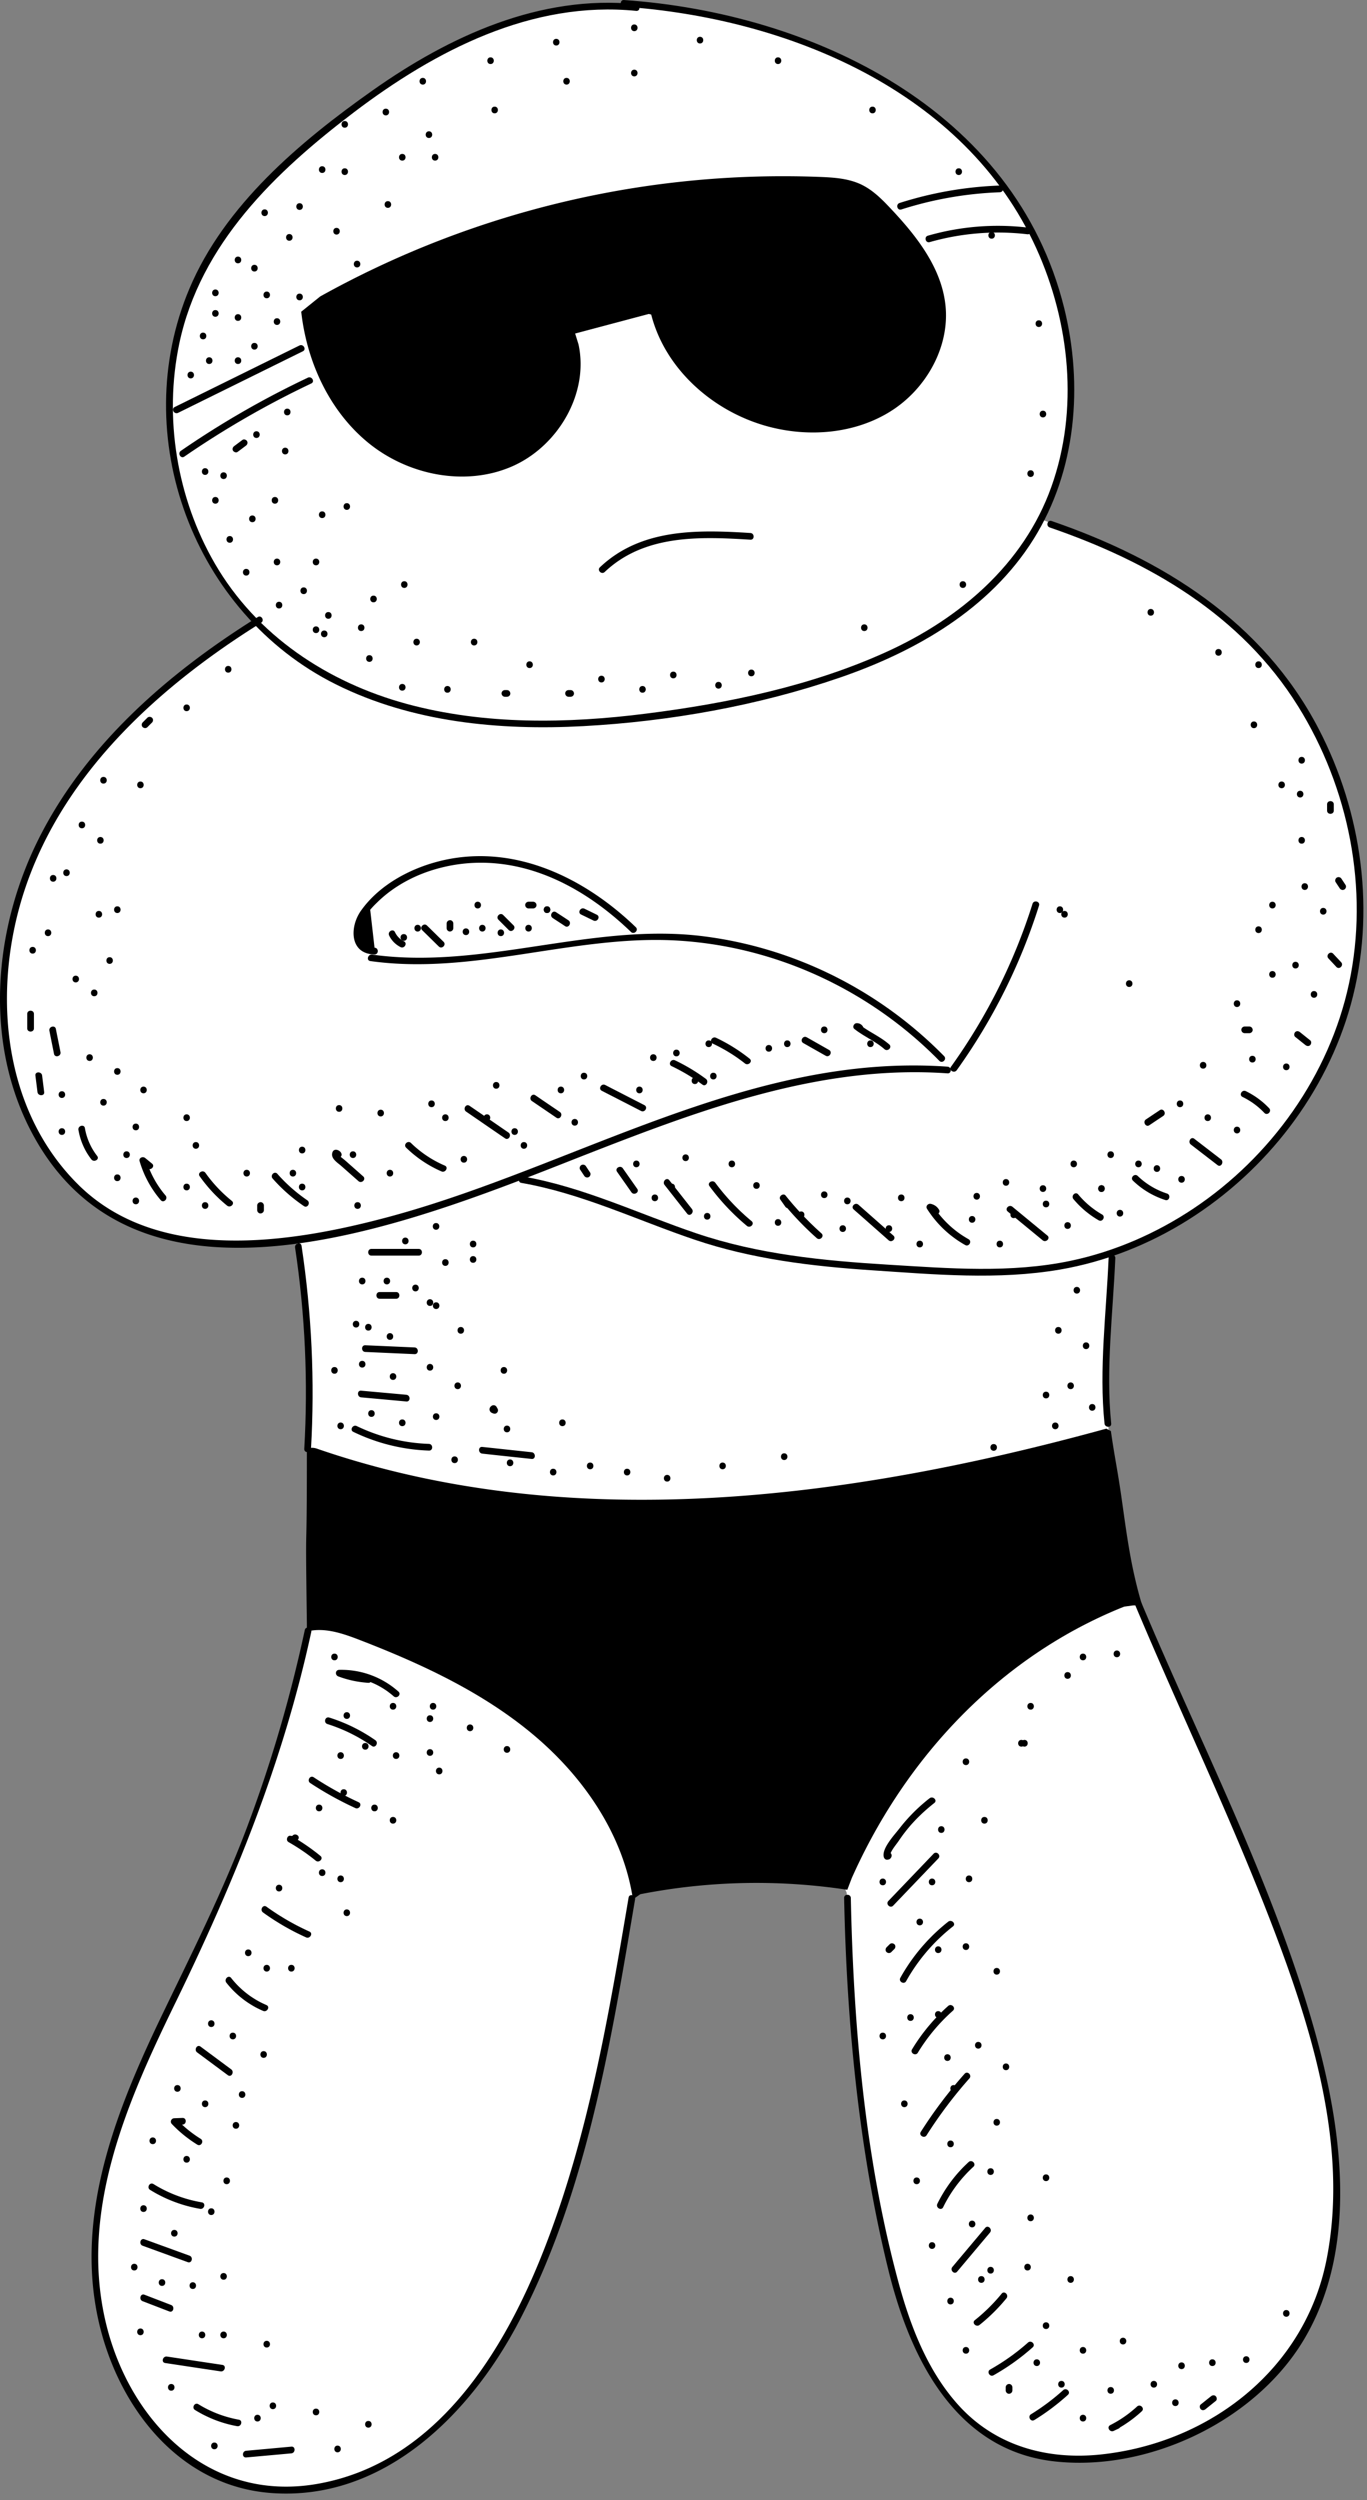
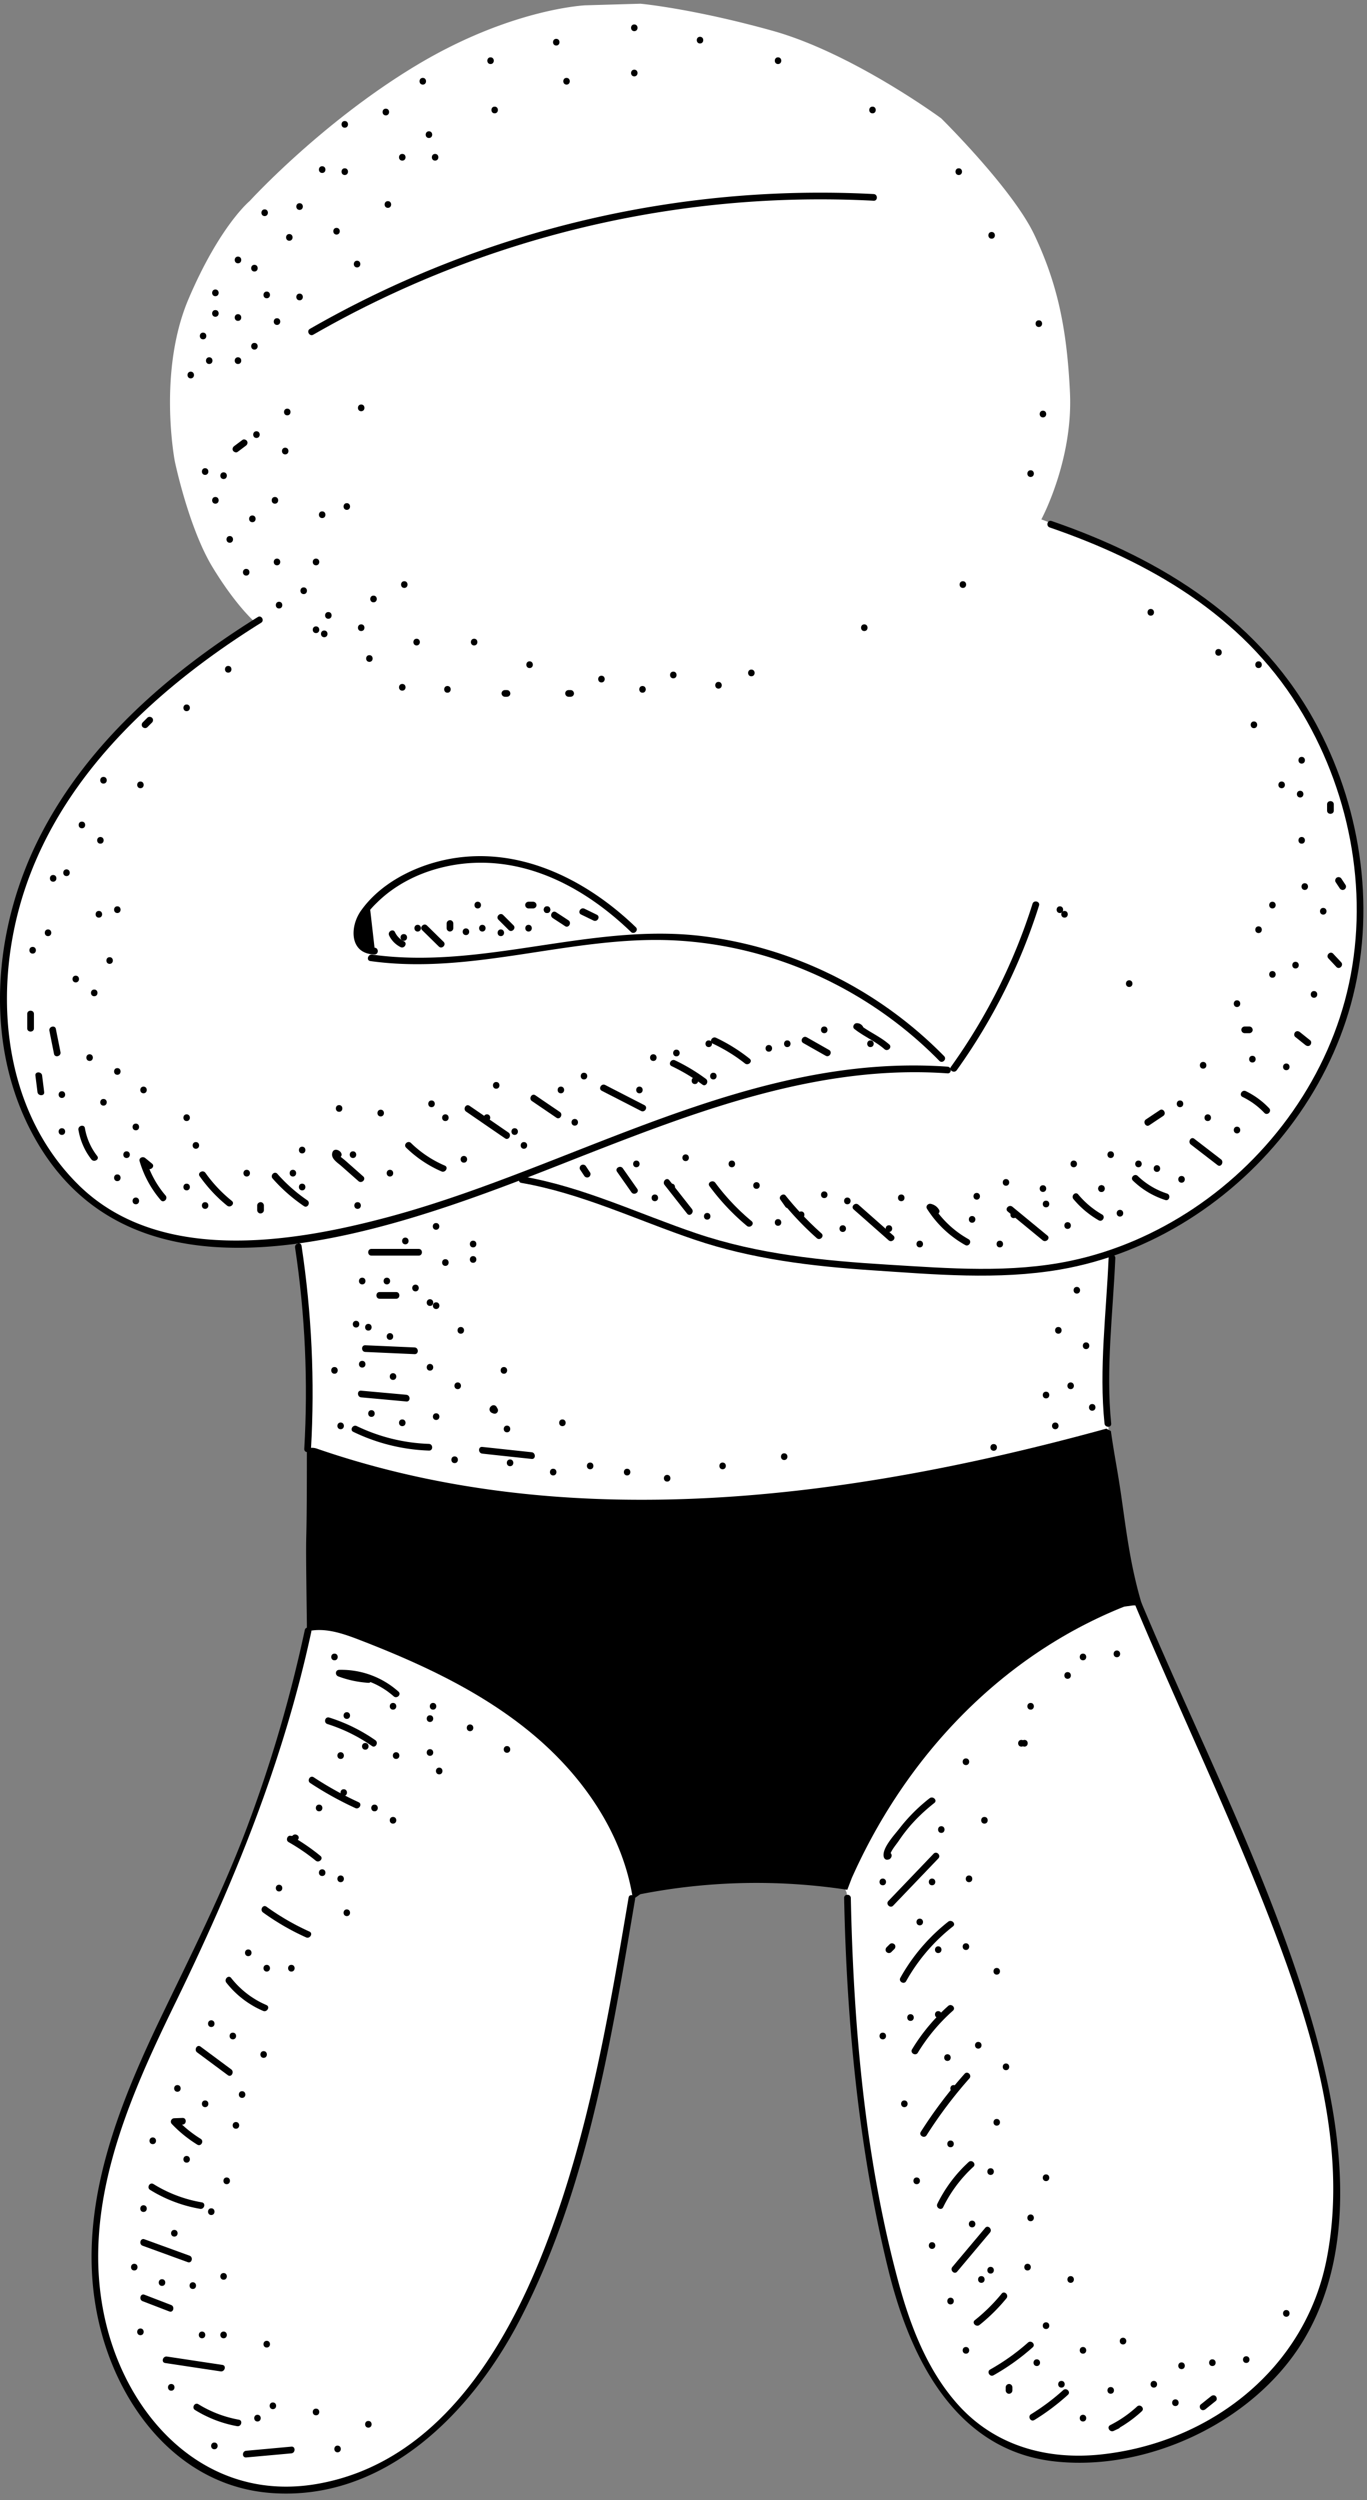
<svg xmlns="http://www.w3.org/2000/svg" width="64" height="117" fill="none">
  <rect width="100%" height="100%" fill="#808080" stroke="none" />
  <path d="M35.56 87.972l3.87.11.212.496.085 2.008.163 3.751L40.4 99l.9 5.452 1.177 4.26 1.27 2.678 1.673 1.937s2.26 1.782 4.632 1.75c2.371-.031 5.034-.481 7.14-1.905 2.105-1.424 3.251-2.882 4.059-4.32.805-1.441 1.41-4.028 1.395-5.916-.015-1.891-.45-4.662-.774-6.243-.327-1.579-2.292-7.202-2.292-7.202l-3.47-8.085-2.633-5.948-1.286-4.12-.343-5.253.11-5.979.185-1.595s2.989-.868 5.065-2.696c2.075-1.828 4.183-4.739 4.183-4.739s1.367-2.093 1.964-4.923c.596-2.83.447-6.38-.423-8.862-.87-2.483-2.21-5.065-3.576-6.554-1.366-1.49-4.097-3.4-5.34-4.172-1.241-.77-5.263-2.259-5.263-2.259s1.49-2.756 1.34-5.933c-.148-3.177-.646-5.213-1.662-7.374-1.018-2.16-4.368-5.462-4.368-5.462s-4.148-3.053-7.895-4.097C32.42.396 29.986.174 29.986.174l-2.582.075s-3.501.149-7.945 2.83c-4.444 2.68-7.771 6.33-7.771 6.33s-1.391 1.142-2.855 4.567c-1.464 3.426-.646 7.623-.646 7.623s.646 3.103 1.763 4.942c1.117 1.838 1.997 2.582 1.997 2.582S8.626 31.11 5.95 33.801c-2.674 2.692-3.896 5.139-4.845 7.573C.158 43.808.14 46.226.14 46.226s.037 2.787.54 4.35c.501 1.562 1.133 3.308 2.787 4.943 1.654 1.636 2.844 1.933 3.867 2.213 1.022.278 3.122.558 3.958.502a224.07 224.07 0 002.583-.205l.448 2.73.22 3.995-.061 2.782.04 1.093.06 7.173-.339 1.43s-1.094 4.83-1.968 6.657c-.874 1.828-1.173 3.558-2.206 5.523-1.033 1.968-2.087 4.432-2.087 4.432l-1.889 4.092-.834 2.644-.577 2.304-.278 2.583s.04 2.167.556 3.955c.517 1.788 1.311 3.199 2.464 4.51 1.152 1.312 3.12 2.305 5.165 2.525 2.045.219 5.086-.975 5.086-.975s2.026-1.253 2.604-1.729c.577-.477 2.007-2.345 3.258-4.193 1.252-1.849 2.225-4.432 2.225-4.432l.974-3.139 1.192-4.352 1.293-6.815.596-2.821 5.742-.03z" fill="#fff" />
-   <path d="M29.788.195c-4.511-.454-8.74 1.491-12.347 4.038-3.396 2.397-6.924 5.36-8.576 9.281-2.905 6.893.194 15.19 6.857 18.51 3.563 1.778 7.658 2.169 11.588 1.957 4.038-.22 8.18-.955 12.008-2.27 3.567-1.226 7.03-3.213 9.076-6.488 1.999-3.201 2.323-7.198 1.428-10.812C47.524 5.132 38.06.613 29.215.001c-.201-.015-.201.299 0 .313 7.641.53 15.952 3.923 19.3 11.3 1.573 3.464 2.001 7.56.703 11.181-1.293 3.608-4.277 6.144-7.69 7.7-3.524 1.606-7.455 2.418-11.278 2.9-3.708.47-7.57.532-11.203-.453-3.712-1.008-7.041-3.206-8.992-6.575-1.774-3.064-2.389-6.813-1.663-10.28.98-4.679 4.521-8.062 8.194-10.844C20.379 2.37 24.892.017 29.788.51c.2.018.2-.295 0-.314z" fill="#000" />
-   <path d="M30.488 14.719c.659 2.585 2.947 4.582 5.528 5.255 1.907.498 4.038.314 5.702-.74 1.665-1.054 2.773-3.04 2.541-5-.205-1.742-1.367-3.213-2.572-4.488-.401-.427-.826-.851-1.355-1.106-.594-.287-1.272-.333-1.93-.36a44.558 44.558 0 00-23.412 5.594l-.887.713c.26 2.35 1.324 4.664 3.162 6.153 1.838 1.489 4.486 2.032 6.663 1.106 2.177-.924 3.66-3.421 3.156-5.732l-.157-.506 3.448-.916M8.338 19.32l5.84-2.88c.182-.09.023-.36-.158-.272l-5.841 2.88c-.182.09-.023.361.159.271zm.29 2.049c1.89-1.3 3.871-2.44 5.946-3.424.182-.085.023-.357-.16-.271a42.582 42.582 0 00-5.945 3.423c-.165.115-.008.387.16.272zM42.2 9.802a17.2 17.2 0 014.61-.805c.201-.006.203-.32 0-.314a17.471 17.471 0 00-4.694.816c-.19.063-.109.366.083.303zm1.327 1.528a11.704 11.704 0 014.576-.367c.2.023.199-.29 0-.314a11.888 11.888 0 00-4.66.38c-.194.055-.11.358.084.302zM28.31 26.768c1.852-1.756 4.443-1.662 6.823-1.511.2.012.2-.302 0-.314-2.48-.157-5.124-.218-7.046 1.604-.146.138.076.36.222.221z" fill="#000" />
  <path d="M14.668 15.662a47.679 47.679 0 0126.235-6.268c.2.01.2-.303 0-.313a47.998 47.998 0 00-26.394 6.309c-.176.102-.017.374.159.272zm-2.6 13.215c-4.167 2.597-8.053 5.957-10.276 10.416-2.093 4.2-2.55 9.465-.308 13.702 5.151 9.737 18.59 3.907 26.166.95 5.346-2.085 10.877-4.13 16.712-3.715.2.015.2-.299 0-.313-9.306-.665-17.481 4.703-26.183 7.035-4.615 1.238-10.79 2.194-14.532-1.531-3.679-3.664-4.038-9.476-2.363-14.154 1.892-5.286 6.29-9.224 10.94-12.123.173-.104.016-.376-.156-.267z" fill="#000" />
  <path d="M24.409 55.356c2.827.492 5.402 1.74 8.1 2.654 2.693.912 5.485 1.246 8.308 1.435 2.92.194 5.912.466 8.815-.034 2.135-.368 4.182-1.181 6.014-2.336 3.635-2.29 6.452-5.916 7.598-10.074 1.181-4.289.533-8.973-1.51-12.898-2.61-5.015-7.288-7.93-12.506-9.723-.19-.064-.274.237-.084.303 4.664 1.602 8.964 4.089 11.628 8.366 2.378 3.814 3.333 8.561 2.386 12.976-.92 4.293-3.653 8.114-7.294 10.538-1.738 1.156-3.681 2.005-5.726 2.436-2.807.592-5.714.358-8.553.184-3.054-.186-6.084-.483-8.997-1.472-2.698-.914-5.274-2.163-8.1-2.654-.194-.038-.278.266-.08.3z" fill="#000" />
  <path d="M17.338 44.975c4.804.674 9.455-1.21 14.25-.966 4.672.24 9.124 2.305 12.391 5.636.142.144.364-.077.222-.222-3.01-3.068-6.993-5.07-11.264-5.608-5.222-.657-10.306 1.585-15.515.857-.199-.027-.284.276-.084.303zm31.003-2.681a27.028 27.028 0 01-3.82 7.63c-.117.164.154.321.272.158a27.294 27.294 0 003.852-7.704c.06-.195-.243-.276-.304-.084z" fill="#000" />
  <path d="M29.767 43.39c-2.367-2.282-5.586-3.87-8.934-3.151-1.487.32-3.043 1.116-3.938 2.386-.535.759-.527 2.02.64 2.039.203.004.203-.31 0-.314-.067-.592-.134-1.184-.203-1.776.103-.12.213-.236.328-.345a5.81 5.81 0 01.822-.67c.47-.317.981-.57 1.514-.758a7.642 7.642 0 013.26-.393c2.42.23 4.57 1.552 6.287 3.206.146.138.37-.084.224-.224zm23.706 31.735c-.535-1.79-.71-3.24-.974-5.09-.17-1.194-.32-1.872-.49-3.066l-.213-.113c-12.058 3.315-25.107 5.017-36.931.946 0 0-.498-.203-.498.215 0 5.962-.08 1.987 0 7.947v.385c.822-.208 1.679.09 2.47.395 2.877 1.112 5.723 2.428 8.093 4.404 2.37 1.974 4.245 4.682 4.703 7.733l.345-.238a28.247 28.247 0 019.691-.207l.211-.552c2.533-5.684 6.972-10.39 12.749-12.698l.426-.059" fill="#000" />
  <path d="M53.128 75.066c2.127 5.07 4.517 10.022 6.48 15.16 1.844 4.83 3.536 10.337 2.492 15.546-1.025 5.116-5.469 8.548-10.557 9.089-2.507.266-4.927-.393-6.652-2.288-1.474-1.62-2.284-3.751-2.844-5.836-1.556-5.779-2.09-11.952-2.213-17.916-.004-.201-.318-.203-.314 0 .12 5.818.682 11.767 2.077 17.428.996 4.041 3.093 8.38 7.702 8.928 4.415.525 9.463-1.861 11.747-5.69 2.723-4.568 1.69-10.55.24-15.359-1.99-6.608-5.192-12.794-7.854-19.141-.078-.188-.381-.107-.304.08zM29.43 88.8c-.941 5.563-1.89 11.184-3.957 16.462-1.896 4.846-5.09 10.028-10.65 10.981-5.112.877-8.84-3.009-9.9-7.685-1.18-5.203 1.056-10.256 3.293-14.842 2.731-5.604 5.038-11.234 6.358-17.353.042-.197-.26-.28-.304-.084a64.738 64.738 0 01-2.768 9.398c-1.115 2.93-2.518 5.716-3.876 8.537-2.158 4.478-4.149 9.388-3.005 14.428.906 3.99 3.748 7.704 8.083 8.024 5.287.389 9.356-3.731 11.615-8.07 3.166-6.082 4.283-13.029 5.414-19.715.032-.196-.27-.28-.303-.081zm10.952-40.788a.32.32 0 00-.274-.13c-.125-.002-.22.18-.11.268.445.355.984.573 1.413.95.15.13.374-.089.222-.223-.431-.378-.969-.593-1.414-.949l-.11.268.051.037c.13.155.352-.066.222-.221zm-2.773.801c.35.198.698.397 1.048.593.175.1.334-.171.159-.271-.35-.199-.699-.398-1.048-.594-.176-.099-.335.173-.159.272zm-4.243.023c.537.253 1.043.56 1.51.93.157.124.38-.096.221-.221a8.003 8.003 0 00-1.574-.981c-.18-.084-.34.186-.157.272zm-1.922 1.056c.508.242.99.529 1.443.866.163.119.32-.153.159-.272a8.764 8.764 0 00-1.443-.866c-.182-.086-.34.186-.159.272zm-3.269 1.154a798.8 798.8 0 011.837.943c.18.092.338-.177.158-.272a760.35 760.35 0 01-1.836-.943c-.18-.092-.338.18-.159.272zm-3.27.481c.382.26.765.519 1.146.78.167.113.324-.159.159-.272-.383-.26-.766-.518-1.146-.78-.168-.113-.325.16-.16.272zm-3.083.492c.609.418 1.215.836 1.824 1.252.167.115.324-.157.159-.272-.609-.418-1.215-.836-1.824-1.252-.167-.115-.324.157-.159.272zm-2.807 1.689a5.52 5.52 0 001.653 1.11c.184.08.343-.19.159-.271a5.217 5.217 0 01-1.588-1.06c-.146-.14-.37.08-.224.221zm-3.125.477c.35-.209-.292-.627-.342-.186-.027.245.264.418.42.556.272.239.542.48.814.718.15.133.374-.088.222-.222l-.575-.508c-.09-.08-.18-.16-.272-.239-.038-.033-.47-.403-.48-.267.026-.046.053-.09.078-.136-.008.004-.017.008-.023.014-.175.103-.016.373.157.27zm-3.125.968c.433.492.922.92 1.464 1.289.167.113.324-.157.159-.272a7.517 7.517 0 01-1.402-1.238c-.133-.153-.355.07-.221.221zm-3.417-.108c.366.516.792.978 1.286 1.376.155.125.378-.094.221-.222a6.588 6.588 0 01-1.238-1.313c-.115-.163-.386-.007-.27.159zm-2.23-.592l-.32-.262c-.112-.092-.31-.01-.261.153.2.678.533 1.286.991 1.822.132.152.354-.07.222-.222a4.553 4.553 0 01-.912-1.684c-.088.05-.175.103-.261.153l.32.262c.154.127.378-.094.221-.222zm-3.446-1.577c.088.506.29.975.606 1.38.122.157.396.002.272-.159a2.928 2.928 0 01-.575-1.305c-.035-.196-.336-.113-.303.084zm-2.014-2.543c.031.257.065.513.096.77.025.198.34.2.314 0-.031-.258-.065-.513-.096-.77-.023-.197-.339-.199-.314 0zm-.383-2.883v.672c0 .203.314.203.314 0v-.673c0-.2-.314-.203-.314 0zm25.93-4.654l.58.282c.18.088.34-.181.158-.271-.192-.095-.387-.189-.58-.283-.181-.087-.34.184-.158.272zm-1.33.164c.192.127.387.252.58.38.169.11.325-.161.158-.272-.192-.128-.387-.253-.58-.38-.169-.112-.325.16-.158.271zm-2.539.08l.481.482c.142.142.364-.08.222-.222l-.481-.48c-.142-.143-.364.079-.222.22zm-1.522.72c.203 0 .203-.313 0-.313s-.203.313 0 .313zm-2.046-.228c.26.253.517.509.776.762.145.142.366-.08.222-.222-.26-.253-.517-.508-.776-.761-.144-.14-.366.081-.222.221zm-1.549.247c.11.234.301.424.533.542.18.09.339-.18.159-.272a.9.9 0 01-.42-.429c-.088-.182-.36-.023-.272.159zm8.942 10.958c.065.096.128.193.192.289.046.071.138.1.216.056.069-.041.102-.144.056-.215l-.192-.289a.161.161 0 00-.215-.056c-.07.042-.103.144-.057.215zm1.728.097c.223.32.45.64.673.96.115.163.387.008.272-.16l-.674-.96c-.115-.163-.387-.006-.271.16zm2.225.618c.353.448.704.898 1.058 1.345.125.159.345-.065.221-.222-.353-.447-.704-.897-1.058-1.344-.125-.16-.345.064-.221.221zm2.101.055a10.63 10.63 0 001.753 1.861c.154.128.376-.092.221-.222a10.35 10.35 0 01-1.702-1.798c-.12-.159-.39-.004-.272.159zm3.825.805c-.077-.111-.154-.222-.234-.333l-.247.19a14.22 14.22 0 001.68 1.772c.15.134.372-.088.221-.222a14.627 14.627 0 01-1.68-1.771c-.11-.138-.348.044-.246.19l.234.333c.117.165.39.008.272-.16zm2.928.287c.546.48 1.09.961 1.635 1.442.151.134.375-.087.222-.221l-1.635-1.443c-.15-.134-.373.088-.222.221zm3.99.004a.579.579 0 00-.38-.266c-.128-.03-.254.109-.178.23a5.017 5.017 0 001.788 1.696c.175.098.334-.171.159-.272a4.677 4.677 0 01-1.675-1.583c-.059.078-.117.153-.178.23.065.04.127.082.192.122.115.165.387.008.272-.157zm3.221.092c.545.45 1.09.897 1.635 1.346.155.128.379-.094.222-.221L47.4 56.473c-.154-.128-.376.092-.221.222zm3.078-.58c.333.4.732.732 1.181.992.176.1.335-.17.16-.272a4.132 4.132 0 01-1.12-.941c-.129-.155-.349.067-.221.221zm2.786-.863c.432.416.94.72 1.512.905.192.063.274-.24.083-.303a3.553 3.553 0 01-1.374-.824c-.144-.14-.366.082-.221.222zm2.712-1.69l1.248.962c.16.123.316-.149.16-.272l-1.25-.962c-.16-.121-.317.15-.158.272zm2.417-2.229c.387.188.728.437 1.023.748.14.147.362-.075.222-.221a3.782 3.782 0 00-1.088-.797c-.18-.09-.339.18-.157.27zm2.466-2.811l.481.385c.067.052.157.065.222 0 .054-.055.067-.17 0-.222l-.481-.385c-.067-.052-.157-.065-.222 0-.054.055-.065.168 0 .222zm1.556-3.67l.372.397c.138.149.36-.075.222-.221l-.372-.398c-.138-.146-.36.075-.222.222zm.339-3.57l.19.289c.046.07.138.1.215.056.072-.042.103-.144.057-.215l-.19-.289a.161.161 0 00-.216-.056c-.069.041-.102.144-.056.215zm-.402-3.639v.289c0 .203.314.203.314 0v-.289c0-.203-.314-.203-.314 0zM1.528 44.626c.203 0 .203-.314 0-.314-.202 0-.202.314 0 .314zm.96-3.365c.203 0 .203-.314 0-.314-.2 0-.2.314 0 .314z" fill="#000" />
  <path d="M41.46 86.93c.005.006.014.01.02.017l-.025-.19c.027-.013.052-.028.08-.04.05.037.1.077.15.115-.046-.144.31-.56.387-.678a7.33 7.33 0 01.548-.72c.339-.39.717-.74 1.123-1.06.159-.125-.065-.344-.222-.221a8.03 8.03 0 00-1.42 1.424c-.22.285-.845.945-.72 1.338.02.063.082.12.151.115.094-.006.145-.03.193-.115.031-.056.029-.144-.025-.19-.007-.006-.015-.01-.021-.016-.153-.128-.377.094-.22.221zm.355 2.25l2.116-2.21c.14-.147-.082-.368-.222-.222l-2.116 2.21c-.14.145.081.367.222.222zm.608 3.533a8.597 8.597 0 012.192-2.562c.159-.126-.065-.345-.222-.222a8.797 8.797 0 00-2.24 2.625c-.1.177.172.334.27.159zm.548 3.347a8.627 8.627 0 011.644-1.967c.15-.134-.071-.356-.222-.222a8.817 8.817 0 00-1.692 2.03c-.106.174.166.331.27.16zm.412 3.861a20.783 20.783 0 012.001-2.656c.134-.15-.087-.372-.221-.221a21.087 21.087 0 00-2.052 2.718c-.109.172.163.331.272.16zm.774 3.369a6.347 6.347 0 011.416-1.892c.148-.136-.074-.358-.222-.222a6.56 6.56 0 00-1.466 1.955c-.088.182.184.341.272.159zm.654 3.016l1.537-1.828c.13-.153-.092-.376-.221-.222l-1.537 1.828c-.13.155.09.377.221.222zm1.05 2.493a8.45 8.45 0 001.257-1.243c.128-.154-.094-.378-.222-.221a8.297 8.297 0 01-1.257 1.242c-.158.125.065.347.222.222zm.655 2.356a10.47 10.47 0 001.834-1.309c.15-.134-.071-.355-.222-.221-.546.485-1.136.903-1.771 1.261-.176.098-.017.368.159.269zm1.911 2.094c.56-.343 1.084-.738 1.57-1.178.151-.136-.072-.357-.22-.221-.467.422-.971.799-1.507 1.129-.173.105-.016.376.157.27zm3.79.125c-.08.038-.157.076-.237.111l.16.272a5.87 5.87 0 001.317-.918c.148-.138-.074-.358-.222-.222a5.52 5.52 0 01-1.255.87c-.182.092-.023.356.16.272.079-.038.156-.075.235-.111.182-.09.023-.359-.158-.274zm4.222-.631c.16-.128.32-.258.48-.385.068-.052.055-.167 0-.222-.064-.065-.154-.052-.22 0-.162.128-.32.257-.482.385-.067.052-.054.167 0 .222.065.067.155.054.222 0zM17.238 78.438a4.589 4.589 0 01-1.317-.289c-.015.102-.028.205-.042.308a3.697 3.697 0 012.553.926c.15.132.375-.088.222-.222a4.02 4.02 0 00-2.775-1.018c-.184.004-.203.246-.042.307.458.172.914.266 1.401.301.203.015.2-.299 0-.313zm-1.909 2.242a7.63 7.63 0 012.085 1.028c.165.115.322-.157.159-.272a7.886 7.886 0 00-2.159-1.06c-.196-.06-.278.243-.085.303zm-.803 2.762a15.94 15.94 0 002.108 1.169c.182.084.34-.186.159-.272a15.932 15.932 0 01-2.108-1.169c-.17-.11-.327.161-.16.272zm-.839 2.474h-.058c-.168-.065-.272.2-.122.287.448.255.874.543 1.274.87.155.125.378-.095.221-.222a9.714 9.714 0 00-1.336-.918l-.121.286c.167.065.316-.004.414-.144.115-.165-.157-.322-.272-.159zm-1.372 3.582c.632.456 1.303.845 2.014 1.165.182.082.343-.188.159-.272a11.57 11.57 0 01-2.014-1.165c-.165-.117-.322.155-.159.272zm-1.717 3.286a4.385 4.385 0 001.72 1.32c.183.079.342-.191.158-.273a4.192 4.192 0 01-1.656-1.271c-.126-.157-.345.067-.222.224zM9.23 96.046l1.437 1.066c.163.122.318-.152.16-.271l-1.438-1.067c-.163-.12-.32.153-.159.272zm-.685 3.066l-.391.015c-.136.006-.207.167-.111.267.355.375.755.697 1.194.969.171.106.33-.166.159-.272a5.781 5.781 0 01-1.132-.92l-.11.267.39-.014c.203-.007.203-.32 0-.312zm-1.519 3.367a6.566 6.566 0 002.343.888c.196.034.282-.267.083-.303a6.309 6.309 0 01-2.267-.857c-.173-.107-.33.165-.159.272zm-.349 2.614l2.114.769c.19.069.272-.234.084-.303l-2.114-.769c-.19-.069-.272.234-.084.303zm0 2.595l1.25.481c.189.073.27-.23.084-.303l-1.25-.481c-.188-.071-.27.232-.084.303zm1.056 2.894c.866.13 1.73.262 2.595.391.197.03.283-.271.084-.303-.866-.129-1.73-.261-2.595-.391-.197-.029-.283.272-.084.303zm1.397 2.198c.609.375 1.268.63 1.97.757.197.036.282-.265.084-.303a5.45 5.45 0 01-1.897-.725c-.17-.105-.328.167-.157.271zm2.397 2.221c.705-.065 1.41-.127 2.114-.192.199-.019.2-.333 0-.314l-2.114.193c-.201.016-.203.33 0 .313zm5.015-47.994a8.82 8.82 0 003.54.876c.203.008.2-.305 0-.314a8.423 8.423 0 01-3.381-.834c-.182-.086-.341.184-.16.272zm.368-1.615l2.114.193c.2.019.2-.295 0-.314-.705-.065-1.41-.127-2.114-.192-.201-.02-.199.295 0 .313zm.192-2.125c.77.034 1.537.07 2.307.103.203.008.2-.305 0-.314-.77-.033-1.537-.069-2.307-.102-.2-.008-.2.305 0 .313zm.674-2.49h.769c.203 0 .203-.314 0-.314h-.77c-.202 0-.202.314 0 .314zm-.386-2.018h2.211c.203 0 .203-.314 0-.314h-2.21c-.203 0-.203.314 0 .314zm5.19 9.266c.769.084 1.54.167 2.31.249.2.021.199-.293 0-.314-.77-.083-1.541-.167-2.31-.248-.202-.021-.202.292 0 .313zm7.5-35.608c.203 0 .203-.314 0-.314-.2 0-.2.314 0 .314zm-3.46.19h.096a.157.157 0 00.157-.157c-.005-.085-.07-.156-.157-.156h-.097a.157.157 0 00-.157.157c.005.085.07.156.157.156zm-2.884-.313h-.097a.157.157 0 00-.157.157c.005.085.07.156.157.156h.097a.157.157 0 00.157-.157c-.005-.083-.07-.156-.157-.156zm-2.788.123c.203 0 .203-.314 0-.314s-.203.314 0 .314zm-3.654-1.443c.203 0 .203-.314 0-.314-.202 0-.202.314 0 .314zM15.18 29.82c.203 0 .203-.314 0-.314s-.203.314 0 .314zm-.385-.193c.203 0 .203-.313 0-.313s-.203.313 0 .313zm-1.731-1.152c.203 0 .203-.314 0-.314-.2 0-.2.314 0 .314zm-1.537-1.539c.203 0 .203-.314 0-.314s-.203.314 0 .314zm-.77-1.537c.203 0 .203-.314 0-.314s-.203.314 0 .314zm-.673-1.828c.203 0 .203-.314 0-.314-.201 0-.203.314 0 .314zm1.731.866c.203 0 .203-.314 0-.314-.202 0-.202.314 0 .314zm1.153 2.018c.203 0 .203-.314 0-.314-.201 0-.201.314 0 .314zm1.25 1.347c.203 0 .203-.314 0-.314s-.203.314 0 .314zm1.155 1.154c.203 0 .203-.314 0-.314s-.203.314 0 .314zm1.537.575c.203 0 .203-.313 0-.313-.201 0-.203.313 0 .313zm-6.441-7.114c.202 0 .202-.314 0-.314-.203 0-.203.314 0 .314zm.656-1.27l.385-.288c.067-.05.103-.136.056-.216-.04-.067-.146-.106-.215-.056l-.385.288c-.067.05-.102.136-.056.216.04.065.146.107.215.056zm.881-.652c.203 0 .203-.314 0-.314-.201 0-.201.314 0 .314zm1.443-1.058c.203 0 .203-.314 0-.314-.201 0-.203.314 0 .314zm-3.846 2.787c.203 0 .203-.314 0-.314-.2 0-.2.314 0 .314zm.192-5.19c.203 0 .203-.314 0-.314-.2 0-.203.314 0 .314zm1.347 0c.203 0 .203-.314 0-.314s-.203.314 0 .314zm0-2.018c.203 0 .203-.314 0-.314s-.203.314 0 .314zm.77-2.309c.202 0 .202-.314 0-.314-.203 0-.203.314 0 .314zm2.114-2.884c.203 0 .203-.314 0-.314s-.203.314 0 .314zm1.058-1.729c.203 0 .203-.314 0-.314s-.203.314 0 .314zm-2.694 2.018c.203 0 .203-.314 0-.314-.2 0-.2.314 0 .314zm-1.248 2.21c.203 0 .203-.314 0-.314s-.203.314 0 .314zm-1.058 1.539c.203 0 .203-.313 0-.313-.201 0-.203.313 0 .313zm0 .962c.203 0 .203-.313 0-.313-.201 0-.203.313 0 .313zm-.577 1.057c.203 0 .203-.314 0-.314-.201 0-.201.313 0 .313zm-.577 1.827c.202 0 .202-.314 0-.314-.201 0-.201.314 0 .314zm2.982-1.347c.202 0 .202-.313 0-.313-.203 0-.203.313 0 .313zm.959 7.211c.203 0 .203-.314 0-.314-.2 0-.2.314 0 .314zm1.924 2.884c.203 0 .203-.314 0-.314s-.203.314 0 .314zm4.039 5.865c.203 0 .203-.313 0-.313s-.203.314 0 .314zm.671-2.116c.203 0 .203-.313 0-.313-.2 0-.2.314 0 .314zm14.133 2.021c.203 0 .203-.314 0-.314-.201 0-.201.314 0 .314zm6.826-2.694c.203 0 .203-.313 0-.313-.201 0-.201.313 0 .313zm4.616-2.018c.202 0 .202-.314 0-.314-.204 0-.204.314 0 .314zm3.172-5.193c.202 0 .202-.313 0-.313-.203 0-.203.314 0 .314zm.577-2.787c.203 0 .203-.314 0-.314s-.203.314 0 .314zm-.193-4.231c.203 0 .203-.313 0-.313s-.203.313 0 .313zm-2.21-4.132c.203 0 .203-.314 0-.314s-.203.314 0 .314zm-1.539-2.98c.203 0 .203-.314 0-.314s-.203.314 0 .314zm-4.038-2.886c.202 0 .202-.314 0-.314-.201 0-.203.314 0 .314zm-4.424-2.307c.203 0 .203-.313 0-.313-.2 0-.2.313 0 .313zm-3.653-.962c.203 0 .203-.313 0-.313-.2 0-.2.313 0 .313zm-3.076-.577c.202 0 .202-.314 0-.314-.201 0-.201.314 0 .314zm-3.654.673c.203 0 .203-.313 0-.313-.2 0-.2.313 0 .313zm-3.076.866c.203 0 .203-.313 0-.313-.2 0-.2.313 0 .313zm-3.172.963c.202 0 .202-.315 0-.315-.201 0-.201.314 0 .314zM16.14 5.977c.203 0 .203-.313 0-.313-.2 0-.2.313 0 .313zm1.924-.577c.203 0 .203-.314 0-.314s-.203.314 0 .314zM16.14 8.19c.203 0 .203-.314 0-.314-.2 0-.2.314 0 .314zm-2.595 3.076c.203 0 .203-.314 0-.314-.2 0-.203.314 0 .314zm-1.058 2.692c.203 0 .203-.314 0-.314-.201 0-.201.314 0 .314zm.481 1.248c.203 0 .203-.314 0-.314-.201 0-.201.314 0 .314zm.384 6.058c.203 0 .203-.313 0-.313-.2 0-.202.313 0 .313zm1.732 2.98c.203 0 .203-.313 0-.313s-.203.313 0 .313zm2.403 3.943c.203 0 .203-.314 0-.314s-.203.314 0 .314zm4.711 2.017c.203 0 .203-.313 0-.313-.202 0-.202.314 0 .314zm2.596 1.059c.203 0 .203-.314 0-.314s-.203.314 0 .314zm3.365.673c.202 0 .202-.314 0-.314-.203 0-.203.314 0 .314zm3.364-.192c.203 0 .203-.314 0-.314-.202 0-.202.314 0 .314zm3.654-.096c.203 0 .203-.314 0-.314s-.203.314 0 .314zm-16.249-4.135c.203 0 .203-.314 0-.314-.201 0-.201.314 0 .314zm-2.692-3.653c.203 0 .203-.314 0-.314-.2 0-.2.314 0 .314zm.674-4.616c.203 0 .203-.314 0-.314-.201 0-.203.314 0 .314zm-2.884-5.19c.203 0 .203-.314 0-.314s-.203.314 0 .314zm1.729-3.077c.203 0 .203-.313 0-.313-.2 0-.2.313 0 .313zm3.079-3.46c.203 0 .203-.314 0-.314s-.203.314 0 .314zm1.248-1.059c.203 0 .203-.313 0-.313-.2 0-.203.313 0 .313zm-3.365 6.056c.203 0 .203-.313 0-.313-.2 0-.203.313 0 .313zm1.443-2.787c.203 0 .203-.314 0-.314s-.203.314 0 .314zm2.21-2.21c.203 0 .203-.314 0-.314-.2 0-.202.314 0 .314zm2.788-2.213c.203 0 .203-.314 0-.314-.2 0-.2.314 0 .314zm3.365-1.344c.203 0 .203-.315 0-.315-.2 0-.2.314 0 .314zm3.173-.386c.202 0 .202-.313 0-.313-.201 0-.201.313 0 .313zM10.684 31.478c.203 0 .203-.314 0-.314-.2 0-.2.314 0 .314zM6.897 33.59l-.216.216c-.058.058-.062.165 0 .221.063.057.16.063.222 0l.215-.215c.059-.058.063-.165 0-.222-.062-.056-.159-.062-.221 0zm-2.052 3.08c.203 0 .203-.313 0-.313s-.203.314 0 .314zm-1.731 4.328c.202 0 .202-.314 0-.314-.201 0-.203.314 0 .314zm-.866 2.81c.203 0 .203-.313 0-.313-.201 0-.201.313 0 .313zm.065 4.428c.07.36.144.72.215 1.08.04.2.343.116.303-.083-.07-.36-.144-.721-.215-1.081-.04-.197-.341-.113-.303.084zm.585 3.144c.203 0 .203-.313 0-.313s-.203.314 0 .314zm3.028 2.811c.203 0 .203-.313 0-.313s-.203.313 0 .313zm2.811 1.515c.203 0 .203-.314 0-.314-.2 0-.2.313 0 .313zm5.408 0c.203 0 .203-.314 0-.314-.2 0-.2.313 0 .313zm2.597.865c.203 0 .203-.313 0-.313s-.203.313 0 .313zm1.514-1.514c.203 0 .203-.314 0-.314-.202 0-.202.314 0 .314zm3.462-.648c.202 0 .202-.314 0-.314-.203 0-.203.314 0 .314zm2.377-1.299c.203 0 .203-.313 0-.313-.2 0-.2.313 0 .313zm2.813-.433c.203 0 .203-.313 0-.313-.2 0-.2.313 0 .313zm3.028-1.514c.203 0 .203-.313 0-.313-.2 0-.2.313 0 .313zm2.597-.433c.203 0 .203-.313 0-.313-.202 0-.202.313 0 .313zm.864-.215c.203 0 .203-.314 0-.314-.2 0-.2.314 0 .314zm2.598-1.299c.203 0 .203-.313 0-.313s-.203.313 0 .313zm2.595-.866c.203 0 .203-.313 0-.313s-.203.313 0 .313zm2.162.65c.203 0 .203-.313 0-.313-.2 0-.2.314 0 .314zm-3.894 0c.203 0 .203-.313 0-.313-.2 0-.2.314 0 .314zm-5.19.434c.203 0 .203-.314 0-.314s-.203.314 0 .314zm-4.328 1.081c.204 0 .204-.314 0-.314-.2 0-.202.314 0 .314zm-4.541 1.947c.203 0 .203-.314 0-.314s-.203.314 0 .314zm-1.947 0c.203 0 .203-.314 0-.314s-.203.314 0 .314zm-3.028-.217c.202 0 .202-.314 0-.314-.203 0-.203.314 0 .314zm-1.299 1.946c.203 0 .203-.313 0-.313-.2 0-.2.313 0 .313zm-2.38-.215c.203 0 .203-.314 0-.314-.2 0-.2.314 0 .314zm-2.595 1.081c.203 0 .203-.314 0-.314-.201 0-.203.314 0 .314zm-2.38-1.299c.203 0 .203-.313 0-.313-.2 0-.2.313 0 .313zm-2.81-.863c.202 0 .202-.314 0-.314-.204 0-.204.314 0 .314zm-.867-2.598c.203 0 .203-.313 0-.313-.202 0-.202.313 0 .313zm-1.081-3.676c.203 0 .203-.314 0-.314s-.203.314 0 .314zm.216-3.678c.203 0 .203-.314 0-.314-.201 0-.203.314 0 .314zm.865-.216c.203 0 .203-.314 0-.314-.202 0-.202.314 0 .314zm-1.947 3.246c.203 0 .203-.314 0-.314-.202 0-.202.314 0 .314zm.649 3.677c.203 0 .203-.314 0-.314-.201 0-.201.313 0 .313zm4.542 2.812c.203 0 .203-.314 0-.314-.2 0-.2.314 0 .314zm4.975 2.595c.203 0 .203-.314 0-.314-.2 0-.2.314 0 .314zm2.165-3.028c.202 0 .202-.314 0-.314-.203 0-.203.314 0 .314zm4.326-.217c.203 0 .203-.314 0-.314s-.203.314 0 .314zm3.029-.864c.202 0 .202-.314 0-.314-.203 0-.203.314 0 .314zm-11.191 5.466v.216c0 .081.071.16.157.157.086-.005.157-.07.157-.157v-.216c0-.081-.071-.16-.157-.157-.084.005-.157.07-.157.157zm-2.438.157c.203 0 .203-.313 0-.313-.2 0-.2.313 0 .313zm-4.11-1.298c.203 0 .203-.314 0-.314-.202 0-.202.314 0 .314zm.867 1.083c.202 0 .202-.314 0-.314-.204 0-.204.314 0 .314zM2.898 53.11c.203 0 .203-.313 0-.313s-.203.313 0 .313zm21.63.648c.203 0 .203-.313 0-.313-.2 0-.2.313 0 .313zm1.732-2.595c.202 0 .202-.313 0-.313-.203 0-.203.313 0 .313zm4.327-1.513c.203 0 .203-.314 0-.314s-.203.313 0 .313zm2.595-.65c.203 0 .203-.313 0-.313s-.203.314 0 .314zm-14.277-4.974c.203 0 .203-.314 0-.314s-.203.314 0 .314zm.648-.433c.203 0 .203-.314 0-.314-.2 0-.2.314 0 .314zm1.357-.375v.216c0 .082.071.16.157.157a.16.16 0 00.157-.157v-.215c0-.082-.071-.162-.157-.157a.16.16 0 00-.157.157zm1.456-.706c.203 0 .203-.314 0-.314s-.203.314 0 .314zm2.38 0h.215c.082 0 .161-.071.157-.157a.16.16 0 00-.157-.157h-.215c-.082 0-.161.071-.157.157a.16.16 0 00.157.157zm.865.215c.203 0 .203-.314 0-.314-.202 0-.202.314 0 .314z" fill="#000" />
  <path d="M25.611 42.727c.203 0 .203-.314 0-.314-.202 0-.202.314 0 .314zm-2.164 1.081c.203 0 .203-.313 0-.313-.2 0-.2.313 0 .313zm-.866-.215c.203 0 .203-.314 0-.314-.2 0-.2.314 0 .314zm2.165 0c.203 0 .203-.314 0-.314s-.203.314 0 .314zm6.704 12.113c.203 0 .203-.314 0-.314-.2 0-.2.313 0 .313zm6.059 1.298c.203 0 .203-.313 0-.313s-.203.313 0 .313zm4.109.648c.203 0 .203-.313 0-.313s-.203.313 0 .313zm3.894-.432c.203 0 .203-.314 0-.314s-.203.314 0 .314zm1.947-.216c.203 0 .203-.313 0-.313s-.203.313 0 .313zm5.841-2.38c.203 0 .203-.313 0-.313s-.203.313 0 .313zm.863.218c.203 0 .203-.314 0-.314-.2 0-.2.314 0 .314zm2.38-2.38c.203 0 .203-.314 0-.314-.2 0-.203.314 0 .314zm3.029-6.707c.202 0 .202-.313 0-.313-.201 0-.201.313 0 .313zm0-3.243c.202 0 .202-.314 0-.314-.201 0-.201.314 0 .314zm1.081 2.81c.203 0 .203-.313 0-.313-.201 0-.201.313 0 .313zm-.431 4.76c.203 0 .203-.313 0-.313s-.203.313 0 .313zm-7.355-3.894c.203 0 .203-.314 0-.314s-.203.314 0 .314zm8.003-8.868c.203 0 .203-.315 0-.315s-.203.314 0 .314zm-11.031 5.623c.203 0 .203-.314 0-.314s-.203.314 0 .314z" fill="#000" />
  <path d="M49.621 42.727c.203 0 .203-.314 0-.314-.2 0-.203.314 0 .314zM34.263 54.624c.203 0 .203-.313 0-.313-.2 0-.203.313 0 .313zm5.408 1.732c.203 0 .203-.314 0-.314s-.203.314 0 .314zm6.056-.217c.203 0 .203-.314 0-.314-.2 0-.2.313 0 .313zm4.543-1.515c.202 0 .202-.313 0-.313-.201 0-.201.313 0 .313zm3.54-1.967c.215-.145.433-.29.648-.433.168-.111.01-.383-.159-.272l-.648.433c-.165.113-.008.384.159.272zm1.435-.845c.203 0 .203-.314 0-.314-.201 0-.201.314 0 .314zm3.03-3.462h.215c.082 0 .161-.07.157-.156a.16.16 0 00-.157-.157h-.215c-.082 0-.161.071-.157.157a.158.158 0 00.157.156zm2.811-6.704c.202 0 .202-.314 0-.314-.201 0-.201.314 0 .314zm-1.082-4.76c.203 0 .203-.314 0-.314-.2 0-.203.314 0 .314zm-1.298-2.81c.203 0 .203-.314 0-.314-.201 0-.201.314 0 .314zm.217-2.813c.203 0 .203-.314 0-.314s-.203.314 0 .314zM20.415 57.548c.203 0 .203-.314 0-.314s-.203.314 0 .314zm-.962 2.884c.203 0 .203-.314 0-.314s-.203.314 0 .314zm38.893 50.146c.203 0 .203-.313 0-.313-.2 0-.203.313 0 .313zm-3.316 2.018c.202 0 .202-.313 0-.313s-.204.313 0 .313zm-3.029-.577c.203 0 .203-.313 0-.313s-.203.313 0 .313zm-2.307-.286c.203 0 .203-.314 0-.314-.202 0-.202.314 0 .314zm-1.154-1.01c.203 0 .203-.314 0-.314s-.203.314 0 .314zm-2.162-4.327c.203 0 .203-.314 0-.314s-.203.314 0 .314zm-.433.433c.203 0 .203-.314 0-.314s-.203.314 0 .314zm-.433-2.596c.203 0 .203-.313 0-.313s-.203.313 0 .313zm-1.01-3.749c.203 0 .203-.314 0-.314-.2 0-.203.314 0 .314zm.144-2.596c.203 0 .203-.313 0-.313-.2 0-.203.313 0 .313zm-.721-3.461c.203 0 .203-.313 0-.313-.201 0-.201.313 0 .313zm0-3.03c.203 0 .203-.314 0-.314-.201 0-.201.314 0 .314zm2.165-6.057c.202 0 .202-.313 0-.313-.204 0-.204.314 0 .314zm-2.454 2.885c.203 0 .203-.314 0-.314-.2 0-.2.314 0 .314zm.433-2.451c.203 0 .203-.314 0-.314-.2 0-.2.314 0 .314zm3.894-4.038c.203 0 .203-.314 0-.314-.2 0-.203.314 0 .314zm-2.74.865c.203 0 .203-.313 0-.313s-.203.313 0 .313z" fill="#000" />
  <path d="M47.819 81.736c.202 0 .202-.314 0-.314-.201 0-.203.314 0 .314zm.433-1.73c.202 0 .202-.314 0-.314-.203 0-.203.314 0 .314zm1.731-1.443c.203 0 .203-.314 0-.314s-.203.314 0 .314zm.72-.866c.202 0 .202-.313 0-.313-.201 0-.201.313 0 .313zm-8.974 13.654l.144-.144c.059-.059.063-.165 0-.222-.063-.056-.159-.063-.222 0l-.144.144c-.058.06-.063.166 0 .222a.158.158 0 00.222 0zm.899 3.221c.203 0 .203-.314 0-.314s-.203.314 0 .314zm-.288 4.036c.202 0 .202-.314 0-.314-.203 0-.203.314 0 .314zm2.018-2.163c.202 0 .202-.313 0-.313-.201 0-.203.313 0 .313zm-1.441 5.768c.203 0 .203-.314 0-.314s-.203.314 0 .314zm.719 3.028c.203 0 .203-.313 0-.313-.2 0-.2.313 0 .313zm.866 2.598c.203 0 .203-.314 0-.314-.2 0-.203.314 0 .314zm.721 2.306c.203 0 .203-.313 0-.313s-.203.313 0 .313zm1.862 1.575v.144c0 .082.07.161.156.157a.16.16 0 00.157-.157v-.144c0-.082-.07-.161-.157-.157a.158.158 0 00-.156.157zm3.618 1.598c.202 0 .202-.314 0-.314-.201 0-.201.314 0 .314zm3.317-1.585c.202 0 .202-.314 0-.314s-.202.314 0 .314zm-3.317-1.588c.202 0 .202-.313 0-.313-.201 0-.201.313 0 .313zm-2.596-3.894c.203 0 .203-.313 0-.313-.2 0-.203.313 0 .313zm-1.729-4.471c.203 0 .203-.313 0-.313s-.203.313 0 .313zm-.578-5.912c.203 0 .203-.313 0-.313-.202 0-.202.313 0 .313zm-.577-4.615c.203 0 .203-.314 0-.314s-.203.314 0 .314zm.145-3.173c.203 0 .203-.313 0-.313s-.203.313 0 .313zm6.922-10.527c.203 0 .203-.314 0-.314s-.203.314 0 .314zm-36.487 37.208c.203 0 .203-.314 0-.314-.2 0-.2.314 0 .314zm-3.749-1.443c.203 0 .203-.314 0-.314-.201 0-.201.314 0 .314zm-2.596-3.894c.203 0 .203-.314 0-.314-.2 0-.2.314 0 .314zm-.432-2.307c.202 0 .202-.314 0-.314-.201 0-.201.314 0 .314zm.865-3.461c.203 0 .203-.314 0-.314-.2 0-.202.314 0 .314zm1.155-4.038c.203 0 .203-.314 0-.314s-.203.314 0 .314zm.288-1.443c.203 0 .203-.314 0-.314-.202 0-.202.314 0 .314zm1.008-1.874c.203 0 .203-.314 0-.314-.2 0-.2.314 0 .314zm1.299-4.038c.203 0 .203-.314 0-.314s-.203.314 0 .314zm1.443-4.471c.203 0 .203-.314 0-.314s-.203.314 0 .314zm1.008-3.748c.203 0 .203-.313 0-.313-.2 0-.2.313 0 .313zm1.01-2.164c.203 0 .203-.314 0-.314s-.203.314 0 .314zm1.298-1.874c.204 0 .204-.314 0-.314-.202 0-.202.314 0 .314zm-2.452 2.307c.203 0 .203-.314 0-.314-.201 0-.201.314 0 .314zm.288-1.874c.203 0 .203-.314 0-.314-.2 0-.2.314 0 .314zm-1.296 4.325c.203 0 .203-.314 0-.314s-.203.314 0 .314zm-1.876 3.749c.203 0 .203-.313 0-.313-.2 0-.2.313 0 .313zm-1.441 3.028c.203 0 .203-.313 0-.313s-.203.314 0 .314zm-1.732 3.317c.203 0 .203-.314 0-.314-.2 0-.202.314 0 .314zm-1.585 3.03c.203 0 .203-.313 0-.313s-.203.313 0 .313zm-1.154 2.451c.203 0 .203-.313 0-.313s-.203.313 0 .313zm-.433 3.173c.203 0 .203-.314 0-.314-.2 0-.203.314 0 .314zm-.433 2.739c.203 0 .203-.313 0-.313-.2 0-.203.313 0 .313zm.289 3.029c.202 0 .202-.314 0-.314-.201 0-.203.314 0 .314zm1.443 2.597c.202 0 .202-.314 0-.314-.203 0-.203.314 0 .314zm2.018 2.74c.203 0 .203-.314 0-.314-.201 0-.203.314 0 .314zm7.21-1.011c.203 0 .203-.313 0-.313-.202 0-.202.313 0 .313zm-4.471-.865c.203 0 .203-.314 0-.314-.2 0-.2.314 0 .314zm-2.306-3.317c.202 0 .202-.314 0-.314-.203 0-.203.314 0 .314zm-2.884-2.451c.203 0 .203-.314 0-.314s-.203.314 0 .314zm.577-2.307c.203 0 .203-.313 0-.313s-.203.313 0 .313zm.575-3.461c.203 0 .203-.313 0-.313-.2 0-.2.313 0 .313zm.866-2.597c.203 0 .203-.314 0-.314-.2 0-.2.314 0 .314zm1.298-3.173c.203 0 .203-.313 0-.313-.202 0-.202.313 0 .313zm1.586-3.172c.203 0 .203-.314 0-.314-.201 0-.201.314 0 .314zm3.461-4.183c.203 0 .203-.313 0-.313-.201 0-.201.313 0 .313zm1.587-3.316c.203 0 .203-.314 0-.314s-.203.314 0 .314zm1.01-2.451c.203 0 .203-.314 0-.314s-.203.314 0 .314zm1.585-1.73c.203 0 .203-.314 0-.314-.2 0-.203.314 0 .314zm.144-.577c.203 0 .203-.314 0-.314-.2 0-.202.314 0 .314zm1.732 1.008c.203 0 .203-.314 0-.314s-.203.314 0 .314zm-6.346-3.317c.202 0 .202-.313 0-.313s-.202.313 0 .313zm8.076 4.327c.203 0 .203-.314 0-.314-.201 0-.203.314 0 .314zm-3.173 1.01c.203 0 .203-.314 0-.314s-.203.314 0 .314zm-.433-.866c.203 0 .203-.313 0-.313-.2 0-.203.313 0 .313zM18.4 85.34c.204 0 .204-.313 0-.313-.202 0-.202.314 0 .314zm-2.164 4.328c.203 0 .203-.314 0-.314-.2 0-.2.314 0 .314zm-5.623 12.545c.203 0 .203-.314 0-.314s-.203.314 0 .314zm-.144 4.471c.202 0 .202-.313 0-.313-.203 0-.203.313 0 .313zm2.018 3.173c.203 0 .203-.314 0-.314-.201 0-.201.314 0 .314zm2.308 3.172c.203 0 .203-.313 0-.313s-.203.313 0 .313zm41.965-2.306c.204 0 .204-.314 0-.314-.202 0-.202.314 0 .314zm-4.182-1.011c.203 0 .203-.313 0-.313s-.203.313 0 .313zm-2.453-2.883c.203 0 .203-.314 0-.314-.2 0-.2.314 0 .314zm-1.152-4.76c.203 0 .203-.314 0-.314s-.203.314 0 .314zm-1.876-5.191c.203 0 .203-.313 0-.313-.2 0-.2.313 0 .313zm-.433-4.471c.203 0 .203-.313 0-.313-.2 0-.2.313 0 .313zm-5.334 3.028c.202 0 .202-.313 0-.313-.203 0-.203.313 0 .313zm1.731-5.335c.203 0 .203-.313 0-.313s-.203.313 0 .313zm-1.731-1.875c.202 0 .202-.314 0-.314-.203 0-.203.314 0 .314zm18.892 20.191c.203 0 .203-.314 0-.314s-.203.314 0 .314zm-4.904 2.451c.203 0 .203-.314 0-.314s-.203.314 0 .314zm-6.345-1.876c.203 0 .203-.314 0-.314s-.203.314 0 .314zm-.721-5.046c.202 0 .202-.314 0-.314-.203 0-.203.314 0 .314zm-1.588-4.471c.203 0 .203-.314 0-.314-.2 0-.2.314 0 .314zM21.285 68.469c.203 0 .203-.314 0-.314s-.203.314 0 .314zm-.866-2.019c.203 0 .203-.313 0-.313-.201 0-.203.313 0 .313zm-.289-2.308c.203 0 .203-.314 0-.314-.2 0-.203.314 0 .314zm0-3.028c.203 0 .203-.314 0-.314-.2 0-.203.314 0 .314zm.722-1.874c.203 0 .203-.314 0-.314s-.203.314 0 .314z" fill="#000" />
  <path d="M20.419 61.258c.203 0 .203-.314 0-.314-.201 0-.203.314 0 .314zm-1.585 5.481c.203 0 .203-.314 0-.314s-.203.314 0 .314zm-.434-2.164c.204 0 .204-.314 0-.314-.202 0-.202.314 0 .314zm-.144-1.875c.203 0 .203-.313 0-.313-.202 0-.202.314 0 .314zm-.144-2.595c.203 0 .203-.313 0-.313s-.203.313 0 .313zm.864-1.875c.203 0 .203-.314 0-.314-.2 0-.2.314 0 .314zm-1.586 8.076c.203 0 .203-.314 0-.314-.202 0-.202.314 0 .314zm-.432-2.309c.203 0 .203-.313 0-.313-.201 0-.203.313 0 .313zm-.288-1.874c.202 0 .202-.313 0-.313s-.204.313 0 .313zm.288-2.018c.203 0 .203-.313 0-.313-.201 0-.203.313 0 .313zm.288 2.163c.203 0 .203-.314 0-.314-.202 0-.202.314 0 .314zm-1.298 4.615c.203 0 .203-.313 0-.313-.201 0-.201.313 0 .313zm-.288-2.597c.202 0 .202-.314 0-.314s-.202.314 0 .314zm8.22 4.327c.203 0 .203-.314 0-.314-.2 0-.203.314 0 .314zm2.018.433c.203 0 .203-.314 0-.314-.2 0-.2.314 0 .314zm3.461 0c.203 0 .203-.314 0-.314-.2 0-.2.314 0 .314zm4.471-.289c.203 0 .203-.314 0-.314-.2 0-.2.314 0 .314zm2.884-.433c.203 0 .203-.314 0-.314-.2 0-.2.314 0 .314zm-12.978-1.296c.203 0 .203-.314 0-.314-.201 0-.203.314 0 .314zm-2.307-2.021c.203 0 .203-.313 0-.313s-.203.313 0 .313zm.144-2.595c.203 0 .203-.313 0-.313s-.203.313 0 .313zm.577-3.317c.203 0 .203-.313 0-.313-.202 0-.202.313 0 .313zm0-.721c.203 0 .203-.314 0-.314-.202 0-.202.314 0 .314zm1.441 5.912c.203 0 .203-.314 0-.314-.2 0-.203.314 0 .314zm-.391 1.566c-.019-.004-.04-.008-.056-.016l.037.016c-.006-.002-.01-.006-.016-.01l.031.025c-.002-.002-.004-.004-.006-.004l.025.031-.004-.006.016.038-.002-.005.006.042v-.006l-.006.042c0-.002 0-.004.002-.006l-.016.037.004-.006-.025.031c.004-.006.01-.01.016-.017l-.03.026c.003-.005.01-.007.014-.01a26.256 26.256 0 00-.216-.057c.017.027.032.056.048.083a.154.154 0 00.095.072c.037.01.087.006.12-.017a.16.16 0 00.057-.216c-.017-.027-.031-.056-.048-.083a.161.161 0 00-.215-.057.241.241 0 00-.088.084.178.178 0 00-.01.159c.03.075.106.11.183.127a.164.164 0 00.122-.016.153.153 0 00.07-.094.164.164 0 00-.016-.122.169.169 0 00-.092-.065zm3.13.887c.204 0 .204-.314 0-.314-.2 0-.2.314 0 .314zm1.3 2.018c.202 0 .202-.314 0-.314-.203 0-.203.314 0 .314zm3.605.577c.203 0 .203-.313 0-.313s-.203.313 0 .313zm19.9-3.317c.203 0 .203-.313 0-.313-.2 0-.2.314 0 .314zm-.288-2.883c.203 0 .203-.314 0-.314-.201 0-.201.314 0 .314zm-.433-2.598c.203 0 .203-.313 0-.313-.2 0-.2.313 0 .313zm-.289 4.471c.203 0 .203-.313 0-.313-.2 0-.2.313 0 .313zm-.575-2.595c.203 0 .203-.313 0-.313s-.203.313 0 .313zm-.577 3.028c.203 0 .203-.313 0-.313s-.203.313 0 .313zm-2.451 2.451c.203 0 .203-.314 0-.314s-.203.314 0 .314zm2.884-1.008c.203 0 .203-.313 0-.313s-.203.313 0 .313zm-6.345-8.509c.203 0 .203-.314 0-.314s-.203.314 0 .314zm3.748 0c.202 0 .202-.314 0-.314-.201 0-.201.314 0 .314zm3.174-.866c.203 0 .203-.314 0-.314s-.203.314 0 .314zm2.451-.577c.203 0 .203-.314 0-.314s-.203.314 0 .314zm2.884-1.585c.203 0 .203-.314 0-.314s-.203.314 0 .314zm2.595-2.306c.203 0 .203-.315 0-.315-.2 0-.2.314 0 .314zm.722-3.318c.203 0 .203-.313 0-.313s-.203.313 0 .313zm2.884-3.03c.202 0 .202-.314 0-.314-.201 0-.203.314 0 .314zm.432-3.892c.203 0 .203-.313 0-.313-.2 0-.203.313 0 .313zm-1.01-3.319c.203 0 .203-.313 0-.313-.2 0-.2.313 0 .313zm0-3.747c.203 0 .203-.314 0-.314-.2 0-.2.314 0 .314zm-3.894-5.048c.203 0 .203-.314 0-.314-.2 0-.2.314 0 .314zm-3.172-1.874c.203 0 .203-.314 0-.314-.2 0-.2.314 0 .314zm5.048 14.852c.203 0 .203-.314 0-.314s-.203.314 0 .314zm-1.01 3.461c.203 0 .203-.314 0-.314-.2 0-.2.314 0 .314zm-1.585 2.884c.203 0 .203-.314 0-.314s-.203.314 0 .314zm-4.327 4.182c.203 0 .203-.313 0-.313s-.203.313 0 .313zm-.433 1.588c.203 0 .203-.314 0-.314-.2 0-.203.314 0 .314z" fill="#000" />
  <path d="M51.568 55.779c.203 0 .203-.314 0-.314-.2 0-.203.314 0 .314zm-2.739 0c.203 0 .203-.314 0-.314s-.203.314 0 .314zm.144.721c.203 0 .203-.313 0-.313s-.203.313 0 .313zm-1.876-1.01c.203 0 .203-.314 0-.314-.2 0-.2.314 0 .314zm-4.902.722c.203 0 .203-.314 0-.314s-.203.314 0 .314zm-3.605-.145c.203 0 .203-.313 0-.313s-.203.313 0 .313zm.866 1.585c.202 0 .202-.313 0-.313-.203 0-.203.313 0 .313zm-3.031-.288c.203 0 .203-.314 0-.314-.2 0-.2.314 0 .314zm-1.008-1.73c.203 0 .203-.313 0-.313s-.203.313 0 .313zM32.1 54.336c.203 0 .203-.314 0-.314-.202 0-.202.314 0 .314zm-2.308.288c.203 0 .203-.313 0-.313-.2 0-.2.313 0 .313zm.866 1.588c.203 0 .203-.314 0-.314-.201 0-.203.314 0 .314zm2.451.863c.203 0 .203-.313 0-.313-.201 0-.201.313 0 .313zM4.845 51.74c.203 0 .203-.313 0-.313s-.203.313 0 .313zm1.874-.577c.203 0 .203-.313 0-.313-.2 0-.203.313 0 .313zm-1.587-6.056c.202 0 .202-.314 0-.314-.201 0-.201.314 0 .314zM4.7 39.481c.204 0 .204-.313 0-.313-.202 0-.202.313 0 .313zm1.875-2.595c.202 0 .202-.314 0-.314-.201 0-.203.314 0 .314zm2.162-3.606c.203 0 .203-.313 0-.313-.2 0-.2.314 0 .314zm-4.902 5.482c.203 0 .203-.314 0-.314s-.203.314 0 .314zm48.189 27.856c-.26-2.537.086-5.201.193-7.744.008-.203-.306-.201-.314 0-.107 2.543-.454 5.207-.192 7.744.02.198.334.2.313 0zM14.56 67.805c.183-3.18.032-6.355-.442-9.506-.03-.2-.333-.115-.303.083.47 3.125.612 6.27.43 9.423-.01.201.304.201.314 0z" fill="#000" />
</svg>